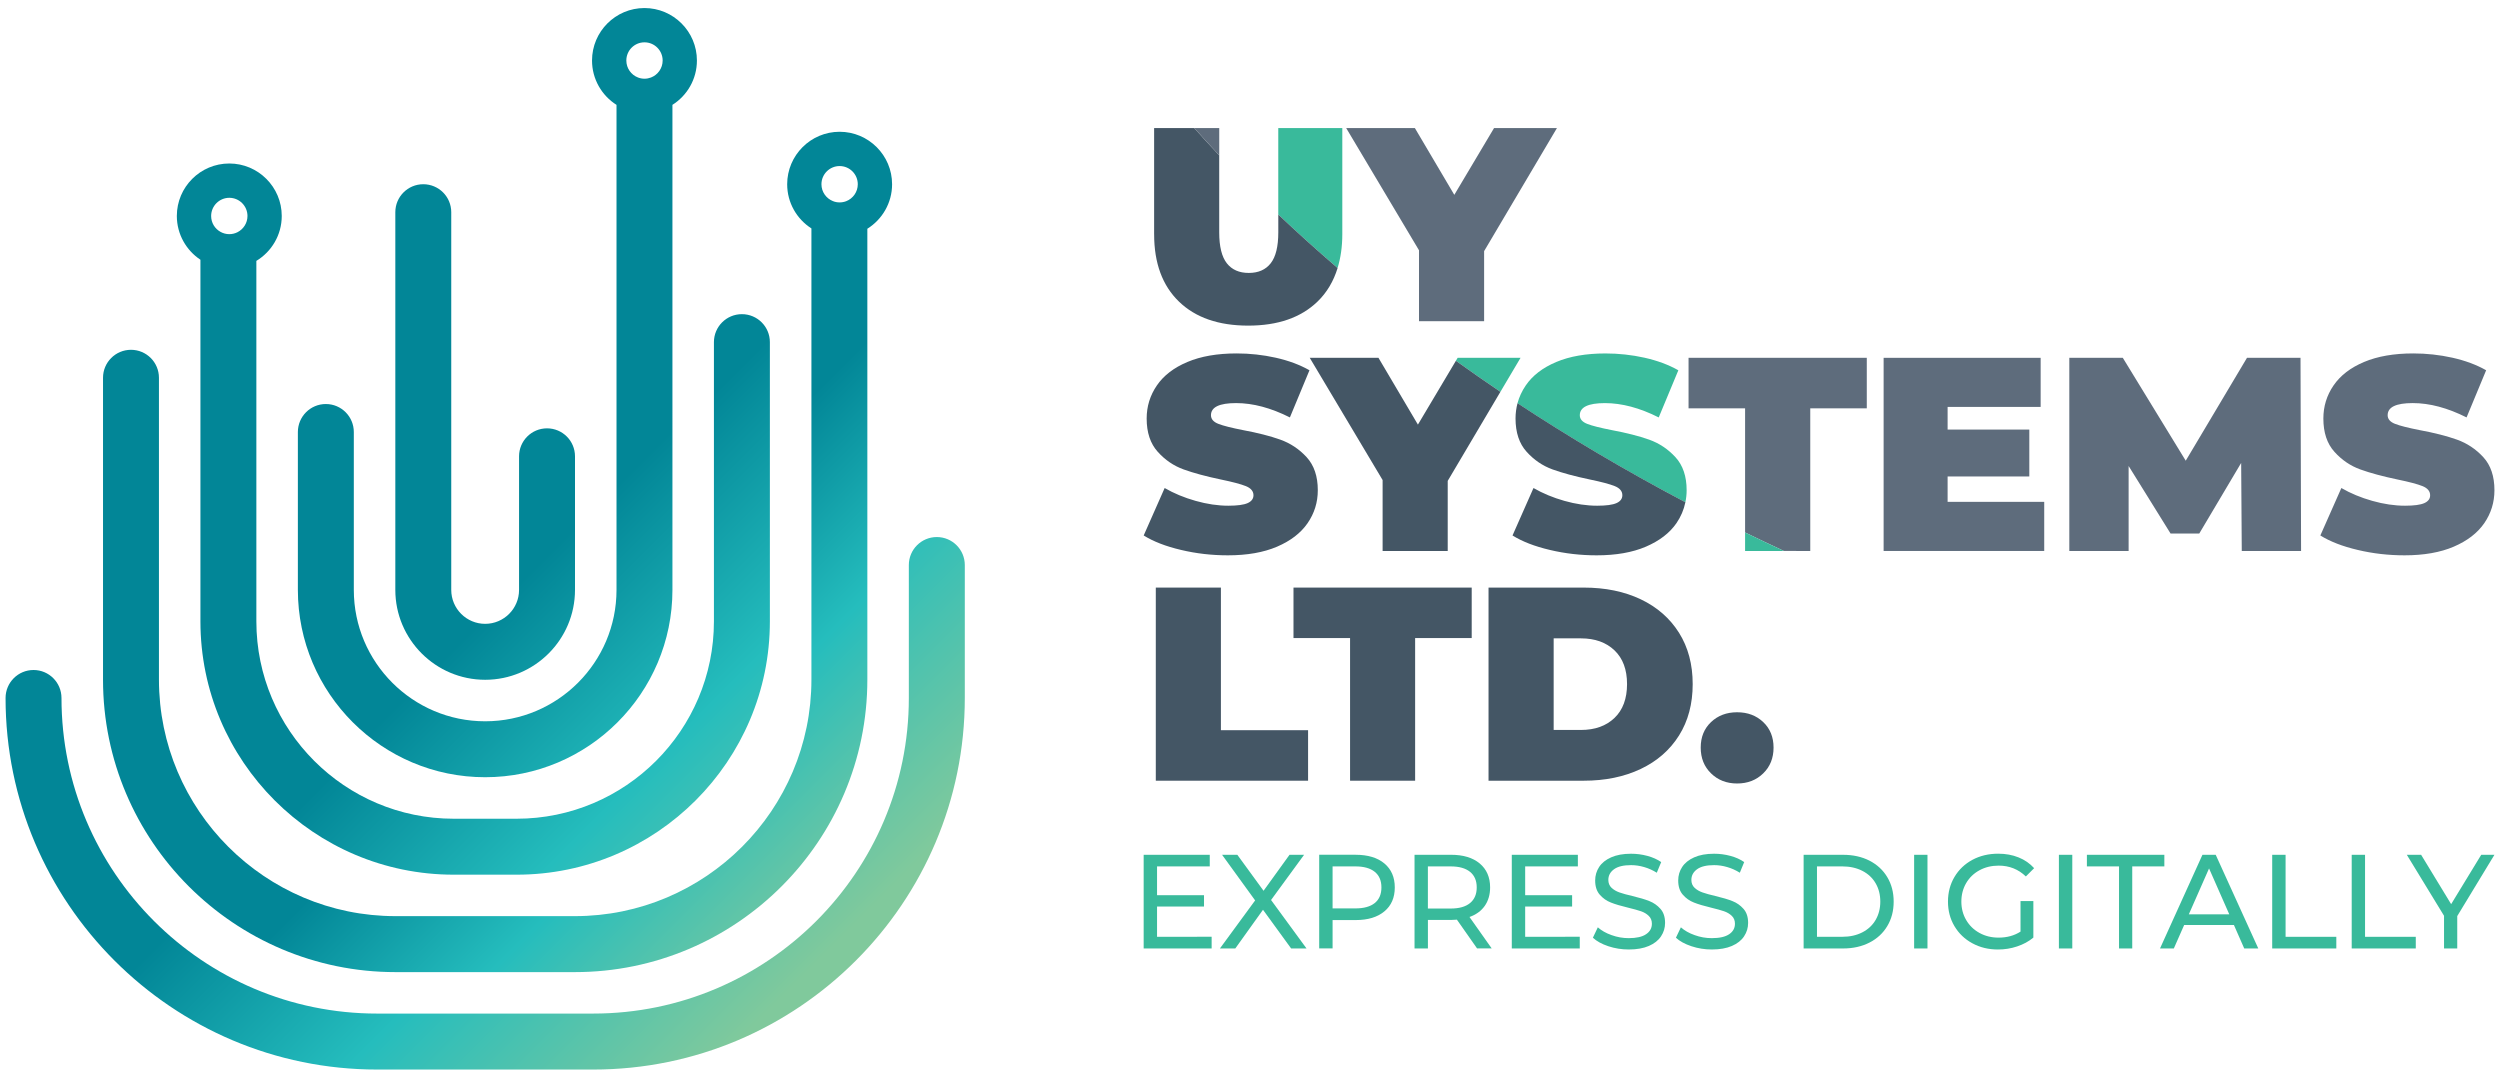
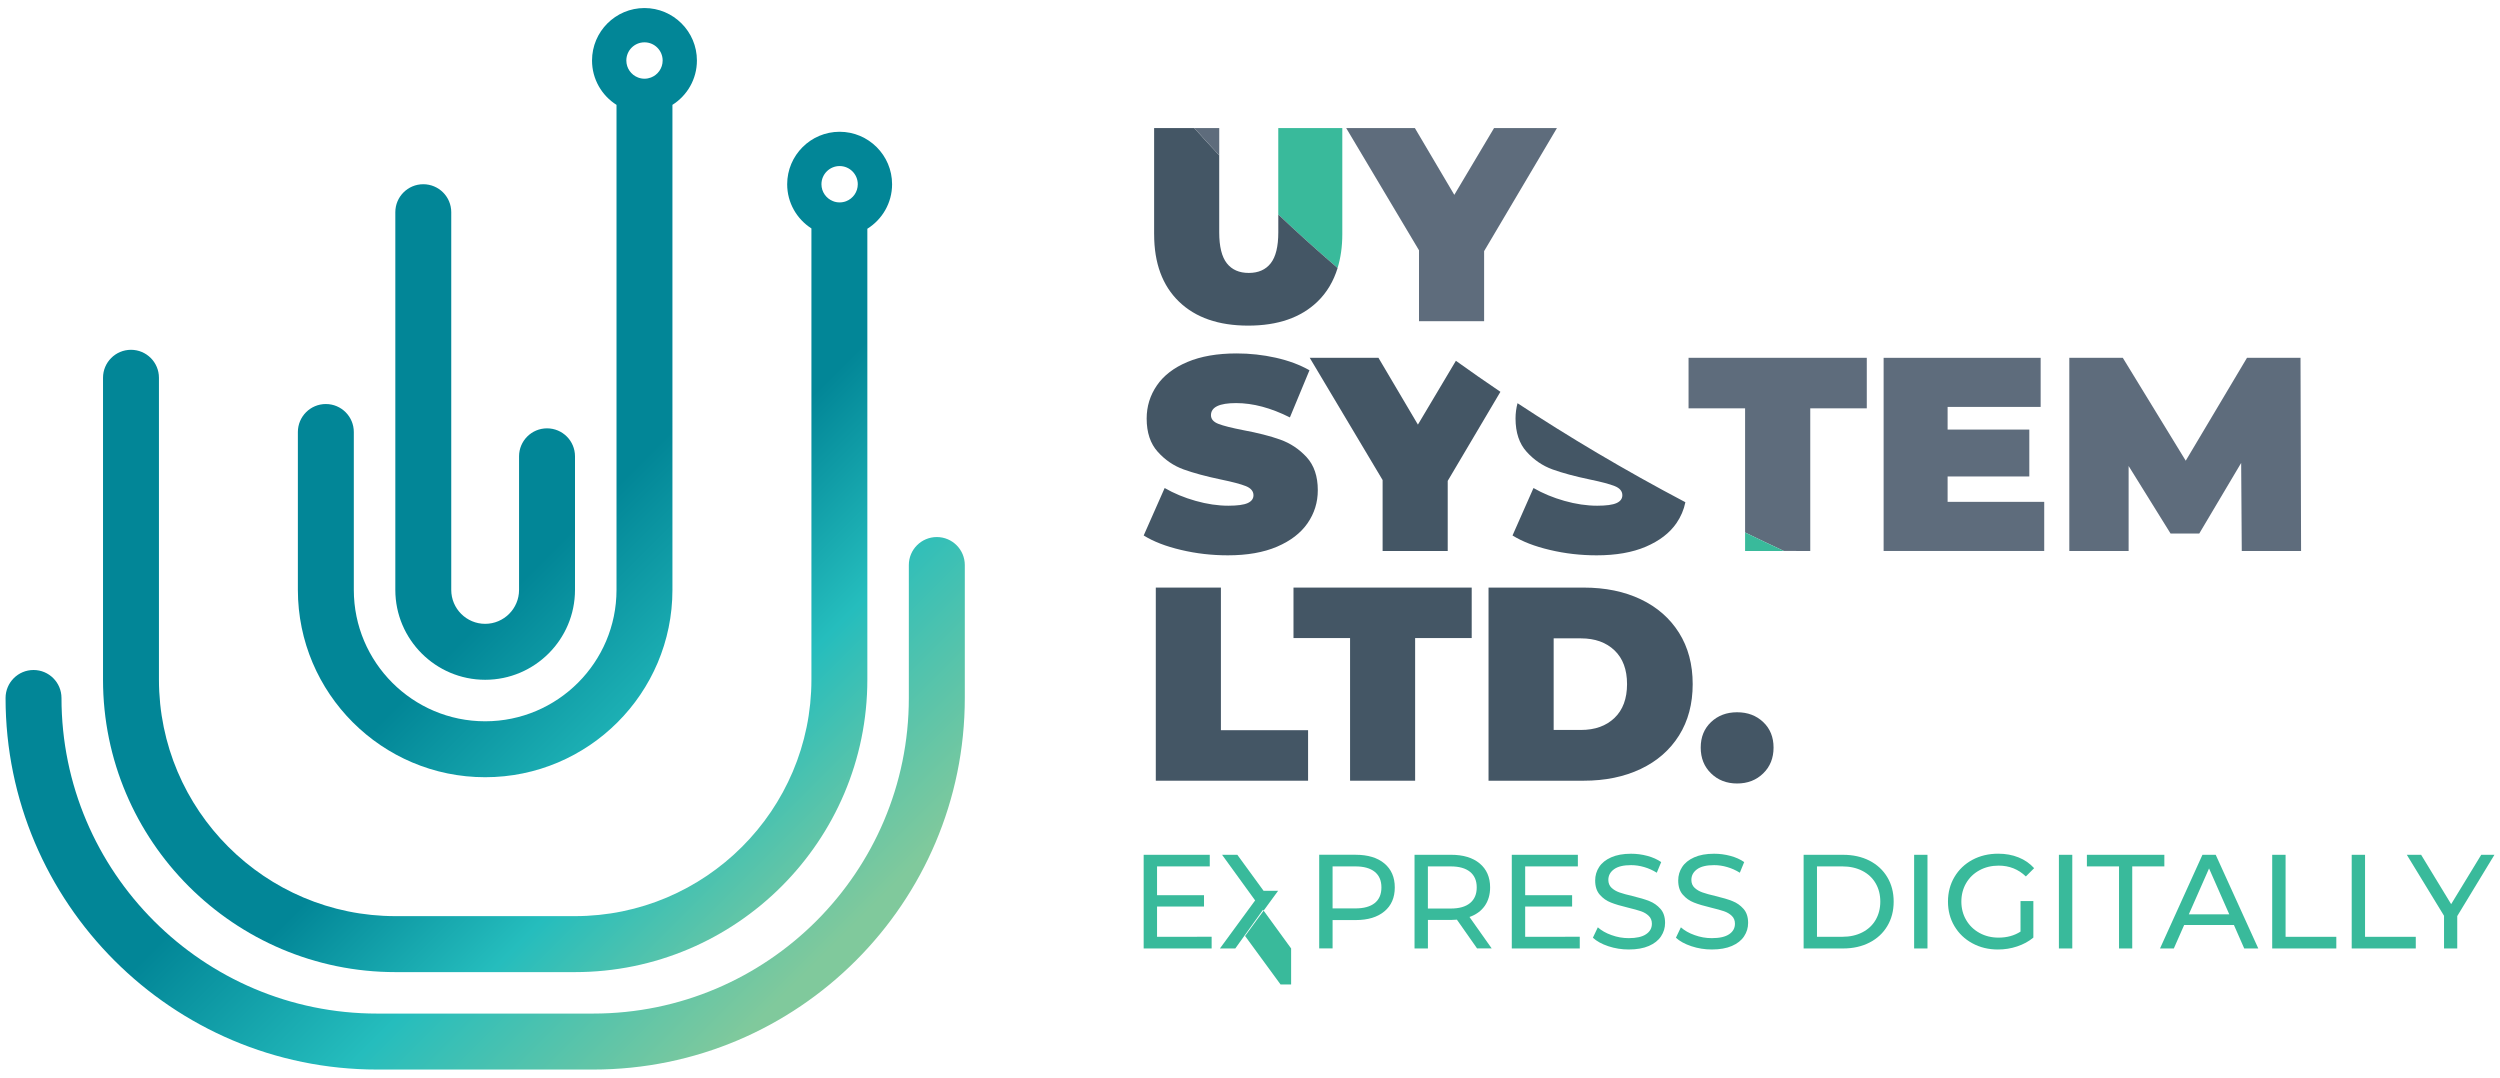
<svg xmlns="http://www.w3.org/2000/svg" version="1.1" id="Layer_1" x="0px" y="0px" width="116px" height="50px" viewBox="0 0 116 50" enable-background="new 0 0 116 50" xml:space="preserve">
  <g>
    <linearGradient id="SVGID_1_" gradientUnits="userSpaceOnUse" x1="11.532" y1="11.183" x2="41.178" y2="40.829" gradientTransform="matrix(1 0 0 1 0 -0.392)">
      <stop offset="0.568" style="stop-color:#028697" />
      <stop offset="0.768" style="stop-color:#25BDBD" />
      <stop offset="1" style="stop-color:#80C99C" />
    </linearGradient>
    <path fill="url(#SVGID_1_)" d="M18.351,45.106h8.322c7.484,0,13.572-6.088,13.572-13.572v-20.92   c0.689-0.431,1.148-1.195,1.148-2.065c0-1.342-1.092-2.435-2.434-2.435s-2.434,1.092-2.434,2.435c0,0.86,0.449,1.618,1.125,2.05   v20.935c0,6.053-4.924,10.975-10.977,10.975h-8.322c-6.052,0-10.976-4.922-10.976-10.975V17.528c0-0.716-0.581-1.297-1.297-1.297   c-0.717,0-1.298,0.581-1.298,1.297v14.006C4.779,39.018,10.867,45.106,18.351,45.106z M38.958,7.705   c0.465,0,0.843,0.378,0.843,0.844c0,0.358-0.223,0.665-0.539,0.787c-0.094,0.036-0.197,0.056-0.304,0.056   c-0.11,0-0.216-0.021-0.312-0.061c-0.311-0.124-0.531-0.427-0.531-0.782C38.115,8.083,38.494,7.705,38.958,7.705z" />
    <linearGradient id="SVGID_2_" gradientUnits="userSpaceOnUse" x1="8.238" y1="1.934" x2="44.638" y2="38.333" gradientTransform="matrix(1 0 0 1 0 -0.392)">
      <stop offset="0.568" style="stop-color:#028697" />
      <stop offset="0.768" style="stop-color:#25BDBD" />
      <stop offset="1" style="stop-color:#80C99C" />
    </linearGradient>
    <path fill="url(#SVGID_2_)" d="M22.511,36.063c4.792,0,8.69-3.898,8.69-8.691V4.865c0.683-0.431,1.136-1.192,1.136-2.058   c0-1.342-1.092-2.434-2.434-2.434S27.47,1.465,27.47,2.808c0,0.865,0.454,1.627,1.136,2.058v22.506   c0,3.361-2.734,6.096-6.095,6.096c-3.36,0-6.094-2.734-6.094-6.096v-7.326c0-0.717-0.581-1.299-1.298-1.299   s-1.298,0.582-1.298,1.299v7.326C13.822,32.165,17.72,36.063,22.511,36.063z M29.904,1.964c0.465,0,0.843,0.378,0.843,0.844   c0,0.359-0.226,0.667-0.542,0.788c-0.094,0.036-0.194,0.056-0.301,0.056c-0.106,0-0.208-0.02-0.3-0.056   c-0.318-0.121-0.542-0.429-0.542-0.788C29.061,2.342,29.438,1.964,29.904,1.964z" />
    <linearGradient id="SVGID_3_" gradientUnits="userSpaceOnUse" x1="5.109" y1="5.062" x2="41.508" y2="41.461" gradientTransform="matrix(1 0 0 1 0 -0.392)">
      <stop offset="0.568" style="stop-color:#028697" />
      <stop offset="0.768" style="stop-color:#25BDBD" />
      <stop offset="1" style="stop-color:#80C99C" />
    </linearGradient>
    <path fill="url(#SVGID_3_)" d="M22.512,31.542c2.298,0,4.168-1.871,4.168-4.17v-6.199c0-0.717-0.581-1.298-1.298-1.298   s-1.298,0.581-1.298,1.298v6.199c0,0.869-0.706,1.574-1.573,1.574s-1.573-0.705-1.573-1.574V9.846c0-0.717-0.581-1.298-1.298-1.298   c-0.716,0-1.297,0.581-1.297,1.298v17.525C18.343,29.67,20.213,31.542,22.512,31.542z" />
    <linearGradient id="SVGID_4_" gradientUnits="userSpaceOnUse" x1="-0.155" y1="10.324" x2="36.246" y2="46.725" gradientTransform="matrix(1 0 0 1 0 -0.392)">
      <stop offset="0.568" style="stop-color:#028697" />
      <stop offset="0.768" style="stop-color:#25BDBD" />
      <stop offset="1" style="stop-color:#80C99C" />
    </linearGradient>
    <path fill="url(#SVGID_4_)" d="M43.468,24.919c-0.717,0-1.298,0.581-1.298,1.298v6.17c0,8.074-6.569,14.643-14.644,14.643H17.497   c-8.075,0-14.644-6.568-14.644-14.643c0-0.717-0.581-1.299-1.297-1.299c-0.717,0-1.298,0.582-1.298,1.299   c0,9.506,7.734,17.24,17.24,17.24h10.029c9.506,0,17.24-7.734,17.24-17.24v-6.17C44.766,25.5,44.185,24.919,43.468,24.919z" />
    <linearGradient id="SVGID_5_" gradientUnits="userSpaceOnUse" x1="4.215" y1="6.61" x2="40.216" y2="42.611" gradientTransform="matrix(1 0 0 1 0 -0.392)">
      <stop offset="0.568" style="stop-color:#028697" />
      <stop offset="0.768" style="stop-color:#25BDBD" />
      <stop offset="1" style="stop-color:#80C99C" />
    </linearGradient>
-     <path fill="url(#SVGID_5_)" d="M9.3,12.052v16.781c0,6.48,5.271,11.752,11.751,11.752h2.921c6.479,0,11.75-5.271,11.75-11.752   V15.874c0-0.716-0.581-1.297-1.298-1.297s-1.298,0.581-1.298,1.297v12.959c0,5.049-4.107,9.156-9.155,9.156h-2.921   c-5.048,0-9.155-4.107-9.155-9.156V12.105c0.706-0.427,1.178-1.202,1.178-2.084c0-1.342-1.092-2.435-2.434-2.435   s-2.434,1.092-2.434,2.435C8.206,10.869,8.642,11.616,9.3,12.052z M10.64,9.178c0.465,0,0.843,0.379,0.843,0.844   c0,0.328-0.188,0.612-0.463,0.752c-0.114,0.058-0.243,0.091-0.38,0.091c-0.149,0-0.29-0.039-0.411-0.108   c-0.258-0.143-0.432-0.418-0.432-0.734C9.797,9.557,10.175,9.178,10.64,9.178z" />
    <g>
      <g>
        <g>
          <path fill="#5E6C7C" d="M56.573,5.942h-1.159c0.365,0.409,0.751,0.831,1.159,1.265V5.942z" />
          <path fill="#39BA9B" d="M62.283,10.871V5.942h-2.971v4.013c0.85,0.804,1.766,1.634,2.752,2.48      C62.207,11.969,62.283,11.45,62.283,10.871z" />
          <polygon fill="#5E6C7C" points="65.842,14.904 68.863,14.904 68.863,11.652 72.242,5.942 69.324,5.942 67.48,9.041 65.65,5.942       62.463,5.942 65.842,11.614     " />
-           <path fill="#39BA9B" d="M70.553,16.603h-2.918l-0.082,0.138c0.668,0.479,1.355,0.959,2.066,1.439L70.553,16.603z" />
-           <path fill="#39BA9B" d="M78.26,22.748c0-0.647-0.174-1.16-0.52-1.536c-0.346-0.375-0.752-0.646-1.221-0.813      c-0.471-0.166-1.047-0.314-1.729-0.441c-0.529-0.104-0.91-0.199-1.141-0.289c-0.229-0.089-0.346-0.223-0.346-0.402      c0-0.376,0.389-0.563,1.166-0.563c0.785,0,1.617,0.222,2.496,0.665l0.91-2.188c-0.453-0.257-0.977-0.45-1.568-0.583      c-0.594-0.132-1.199-0.198-1.813-0.198c-0.896,0-1.658,0.132-2.285,0.397c-0.627,0.264-1.1,0.627-1.414,1.088      c-0.178,0.26-0.305,0.535-0.383,0.826c2.354,1.549,4.943,3.095,7.789,4.595C78.24,23.125,78.26,22.94,78.26,22.748z" />
          <path fill="#5E6C7C" d="M83.996,25.565v-6.619h2.623v-2.343h-8.27v2.343h2.623v5.762c0.592,0.288,1.191,0.574,1.801,0.857      H83.996z" />
          <polygon fill="#5E6C7C" points="94.852,23.286 90.369,23.286 90.369,22.108 94.16,22.108 94.16,19.932 90.369,19.932       90.369,18.881 94.686,18.881 94.686,16.603 87.4,16.603 87.4,25.565 94.852,25.565     " />
          <polygon fill="#5E6C7C" points="98.768,21.622 100.715,24.757 102.045,24.757 103.99,21.48 104.018,25.565 106.77,25.565       106.744,16.603 104.26,16.603 101.418,21.377 98.498,16.603 96.016,16.603 96.016,25.565 98.768,25.565     " />
-           <path fill="#5E6C7C" d="M112.492,23.343c-0.18,0.081-0.479,0.122-0.896,0.122c-0.486,0-0.994-0.075-1.523-0.225      s-1.008-0.348-1.434-0.596l-0.975,2.202c0.453,0.282,1.031,0.506,1.734,0.671c0.705,0.168,1.428,0.25,2.172,0.25      c0.895,0,1.658-0.133,2.285-0.402c0.627-0.269,1.098-0.631,1.414-1.088c0.314-0.457,0.473-0.967,0.473-1.53      c0-0.647-0.172-1.16-0.518-1.536c-0.346-0.375-0.754-0.646-1.223-0.813s-1.045-0.314-1.729-0.441      c-0.529-0.104-0.908-0.199-1.139-0.289c-0.23-0.089-0.346-0.223-0.346-0.402c0-0.376,0.387-0.563,1.164-0.563      c0.785,0,1.617,0.222,2.498,0.665l0.908-2.188c-0.453-0.257-0.975-0.45-1.568-0.583c-0.594-0.132-1.197-0.198-1.813-0.198      c-0.896,0-1.656,0.132-2.285,0.397c-0.627,0.264-1.098,0.627-1.414,1.088s-0.473,0.973-0.473,1.536      c0,0.648,0.17,1.163,0.512,1.542c0.342,0.381,0.742,0.653,1.203,0.82c0.461,0.166,1.037,0.322,1.729,0.467      c0.537,0.111,0.924,0.213,1.158,0.307c0.234,0.095,0.352,0.236,0.352,0.423C112.76,23.141,112.67,23.262,112.492,23.343z" />
        </g>
        <g>
          <path fill="#445665" d="M53.552,10.871c0,1.34,0.384,2.381,1.153,3.124c0.768,0.742,1.838,1.114,3.213,1.114      c1.373,0,2.445-0.372,3.213-1.114c0.438-0.422,0.744-0.944,0.934-1.559c-0.986-0.847-1.902-1.676-2.752-2.48v0.826      c0,0.657-0.117,1.135-0.352,1.434c-0.234,0.299-0.574,0.448-1.018,0.448s-0.783-0.149-1.018-0.448      c-0.234-0.298-0.353-0.776-0.353-1.434V7.208c-0.408-0.434-0.794-0.856-1.159-1.265h-1.862V10.871z" />
          <path fill="#445665" d="M57.893,23.343c-0.18,0.081-0.479,0.122-0.896,0.122c-0.486,0-0.994-0.075-1.523-0.225      s-1.007-0.348-1.434-0.596l-0.973,2.202c0.453,0.282,1.031,0.506,1.735,0.671c0.704,0.168,1.427,0.25,2.17,0.25      c0.896,0,1.657-0.133,2.285-0.402c0.627-0.269,1.098-0.631,1.414-1.088s0.475-0.967,0.475-1.53c0-0.647-0.174-1.16-0.52-1.536      c-0.346-0.375-0.754-0.646-1.223-0.813s-1.045-0.314-1.729-0.441c-0.528-0.104-0.908-0.199-1.139-0.289      c-0.23-0.089-0.346-0.223-0.346-0.402c0-0.376,0.389-0.563,1.165-0.563c0.785,0,1.616,0.222,2.497,0.665l0.908-2.188      c-0.453-0.257-0.975-0.45-1.568-0.583c-0.594-0.132-1.197-0.198-1.811-0.198c-0.896,0-1.658,0.132-2.285,0.397      c-0.628,0.264-1.1,0.627-1.416,1.088s-0.474,0.973-0.474,1.536c0,0.648,0.171,1.163,0.513,1.542      c0.341,0.381,0.742,0.653,1.203,0.82c0.461,0.166,1.037,0.322,1.729,0.467c0.537,0.111,0.924,0.213,1.158,0.307      c0.234,0.095,0.353,0.236,0.353,0.423C58.161,23.141,58.071,23.262,57.893,23.343z" />
          <path fill="#445665" d="M63.961,16.603h-3.189l3.381,5.671v3.291h3.021v-3.252l2.445-4.133c-0.711-0.48-1.398-0.961-2.066-1.439      l-1.762,2.961L63.961,16.603z" />
          <path fill="#445665" d="M70.834,20.961c0.342,0.381,0.744,0.653,1.203,0.82c0.461,0.166,1.039,0.322,1.73,0.467      c0.537,0.111,0.922,0.213,1.156,0.307c0.236,0.095,0.354,0.236,0.354,0.423c0,0.163-0.09,0.284-0.27,0.365      s-0.477,0.122-0.896,0.122c-0.486,0-0.994-0.075-1.523-0.225s-1.006-0.348-1.434-0.596l-0.973,2.202      c0.453,0.282,1.031,0.506,1.734,0.671c0.705,0.168,1.428,0.25,2.17,0.25c0.896,0,1.658-0.133,2.285-0.402      c0.627-0.269,1.1-0.631,1.416-1.088c0.207-0.302,0.346-0.627,0.416-0.974c-2.846-1.5-5.436-3.046-7.789-4.595      c-0.059,0.227-0.092,0.463-0.092,0.71C70.322,20.068,70.492,20.583,70.834,20.961z" />
          <path fill="#39BA9B" d="M82.773,25.565c-0.609-0.283-1.209-0.569-1.801-0.857v0.857H82.773z" />
          <polygon fill="#445665" points="56.65,27.264 53.629,27.264 53.629,36.225 60.695,36.225 60.695,33.881 56.65,33.881     " />
          <polygon fill="#445665" points="60.018,29.606 62.643,29.606 62.643,36.225 65.662,36.225 65.662,29.606 68.287,29.606       68.287,27.264 60.018,27.264     " />
          <path fill="#445665" d="M76.129,27.807c-0.764-0.363-1.646-0.543-2.645-0.543h-4.416v8.961h4.416      c0.998,0,1.881-0.182,2.645-0.545s1.355-0.881,1.779-1.555c0.422-0.674,0.633-1.469,0.633-2.383      c0-0.912-0.211-1.705-0.633-2.379C77.484,28.69,76.893,28.17,76.129,27.807z M74.912,33.313      c-0.389,0.371-0.906,0.557-1.557,0.557H72.09v-4.25h1.266c0.65,0,1.168,0.186,1.557,0.557s0.582,0.893,0.582,1.566      C75.494,32.418,75.301,32.942,74.912,33.313z" />
          <path fill="#445665" d="M80.602,33.049c-0.486,0-0.889,0.152-1.209,0.455s-0.48,0.697-0.48,1.184s0.16,0.887,0.48,1.197      c0.32,0.313,0.723,0.469,1.209,0.469c0.488,0,0.891-0.156,1.211-0.469c0.32-0.311,0.48-0.711,0.48-1.197s-0.16-0.881-0.48-1.184      S81.09,33.049,80.602,33.049z" />
        </g>
      </g>
      <g>
        <path fill="#39BA9B" d="M56.22,43.467v0.541h-3.154v-4.346h3.067v0.539h-2.446v1.336h2.179v0.527h-2.179v1.402H56.22z" />
-         <path fill="#39BA9B" d="M59.908,44.008l-1.305-1.795l-1.285,1.795h-0.713l1.633-2.229l-1.534-2.117h0.708l1.217,1.67l1.205-1.67     h0.676l-1.533,2.098l1.645,2.248H59.908z" />
+         <path fill="#39BA9B" d="M59.908,44.008l-1.305-1.795l-1.285,1.795h-0.713l1.633-2.229l-1.534-2.117h0.708l1.217,1.67h0.676l-1.533,2.098l1.645,2.248H59.908z" />
        <path fill="#39BA9B" d="M64.236,40.065c0.322,0.27,0.482,0.641,0.482,1.111c0,0.473-0.16,0.844-0.482,1.111     c-0.322,0.27-0.768,0.404-1.33,0.404h-1.074v1.316h-0.621v-4.346h1.695C63.469,39.663,63.914,39.795,64.236,40.065z      M63.789,41.901c0.207-0.168,0.309-0.41,0.309-0.725s-0.102-0.555-0.309-0.723s-0.508-0.252-0.9-0.252h-1.057v1.949h1.057     C63.281,42.151,63.582,42.067,63.789,41.901z" />
        <path fill="#39BA9B" d="M68.537,44.008L67.6,42.672c-0.115,0.01-0.205,0.014-0.273,0.014h-1.072v1.322h-0.621v-4.346h1.693     c0.564,0,1.008,0.133,1.33,0.402s0.484,0.641,0.484,1.111c0,0.336-0.084,0.621-0.248,0.857c-0.166,0.236-0.402,0.408-0.709,0.516     l1.031,1.459H68.537z M68.209,41.903c0.207-0.17,0.311-0.412,0.311-0.727s-0.104-0.555-0.311-0.723s-0.508-0.252-0.9-0.252     h-1.055v1.955h1.055C67.701,42.157,68.002,42.073,68.209,41.903z" />
        <path fill="#39BA9B" d="M73.301,43.467v0.541h-3.154v-4.346h3.066v0.539h-2.445v1.336h2.178v0.527h-2.178v1.402H73.301z" />
        <path fill="#39BA9B" d="M74.625,43.905c-0.303-0.102-0.541-0.232-0.715-0.395l0.229-0.482c0.166,0.148,0.377,0.27,0.637,0.361     c0.258,0.094,0.523,0.141,0.797,0.141c0.359,0,0.629-0.061,0.807-0.184c0.18-0.121,0.268-0.283,0.268-0.486     c0-0.148-0.049-0.271-0.146-0.363c-0.096-0.094-0.217-0.166-0.359-0.215s-0.346-0.105-0.605-0.168     c-0.326-0.078-0.592-0.156-0.791-0.236c-0.201-0.078-0.373-0.199-0.516-0.363c-0.143-0.162-0.215-0.383-0.215-0.66     c0-0.232,0.063-0.441,0.184-0.627c0.123-0.188,0.307-0.336,0.557-0.447c0.248-0.111,0.557-0.168,0.924-0.168     c0.256,0,0.51,0.033,0.758,0.1s0.461,0.162,0.641,0.287l-0.205,0.494c-0.184-0.115-0.379-0.203-0.584-0.262     c-0.207-0.061-0.41-0.09-0.609-0.09c-0.352,0-0.615,0.063-0.791,0.191s-0.264,0.293-0.264,0.496c0,0.148,0.051,0.271,0.148,0.363     c0.1,0.094,0.223,0.166,0.369,0.217c0.146,0.053,0.348,0.107,0.6,0.166c0.326,0.078,0.59,0.156,0.789,0.236     c0.197,0.078,0.369,0.197,0.512,0.359c0.143,0.16,0.215,0.379,0.215,0.652c0,0.227-0.063,0.436-0.188,0.623     c-0.123,0.189-0.313,0.338-0.564,0.447s-0.563,0.164-0.932,0.164C75.246,44.057,74.93,44.006,74.625,43.905z" />
        <path fill="#39BA9B" d="M78.482,43.905c-0.305-0.102-0.545-0.232-0.719-0.395l0.23-0.482c0.166,0.148,0.377,0.27,0.637,0.361     c0.258,0.094,0.523,0.141,0.797,0.141c0.361,0,0.629-0.061,0.809-0.184c0.178-0.121,0.266-0.283,0.266-0.486     c0-0.148-0.049-0.271-0.145-0.363c-0.098-0.094-0.219-0.166-0.361-0.215s-0.344-0.105-0.605-0.168     c-0.326-0.078-0.59-0.156-0.791-0.236c-0.201-0.078-0.373-0.199-0.516-0.363c-0.143-0.162-0.215-0.383-0.215-0.66     c0-0.232,0.061-0.441,0.184-0.627c0.123-0.188,0.307-0.336,0.557-0.447c0.248-0.111,0.555-0.168,0.924-0.168     c0.258,0,0.51,0.033,0.758,0.1s0.461,0.162,0.639,0.287l-0.203,0.494c-0.184-0.115-0.377-0.203-0.584-0.262     c-0.207-0.061-0.41-0.09-0.609-0.09c-0.352,0-0.615,0.063-0.791,0.191s-0.264,0.293-0.264,0.496c0,0.148,0.049,0.271,0.148,0.363     c0.1,0.094,0.223,0.166,0.369,0.217c0.146,0.053,0.348,0.107,0.6,0.166c0.326,0.078,0.59,0.156,0.789,0.236     c0.199,0.078,0.369,0.197,0.512,0.359c0.143,0.16,0.215,0.379,0.215,0.652c0,0.227-0.063,0.436-0.188,0.623     c-0.123,0.189-0.313,0.338-0.564,0.447s-0.563,0.164-0.932,0.164C79.102,44.057,78.785,44.006,78.482,43.905z" />
        <path fill="#39BA9B" d="M83.688,39.663h1.832c0.459,0,0.867,0.09,1.223,0.271c0.355,0.184,0.633,0.439,0.828,0.768     c0.197,0.328,0.295,0.707,0.295,1.133s-0.098,0.805-0.295,1.133c-0.195,0.33-0.473,0.586-0.828,0.768s-0.764,0.273-1.223,0.273     h-1.832V39.663z M85.482,43.467c0.352,0,0.66-0.068,0.928-0.205s0.473-0.328,0.617-0.574s0.219-0.531,0.219-0.854     s-0.074-0.607-0.219-0.854s-0.35-0.438-0.617-0.574s-0.576-0.205-0.928-0.205h-1.174v3.266H85.482z" />
        <path fill="#39BA9B" d="M88.816,39.663h0.619v4.346h-0.619V39.663z" />
        <path fill="#39BA9B" d="M93.752,41.811h0.596v1.693c-0.215,0.18-0.465,0.314-0.752,0.41c-0.285,0.096-0.582,0.143-0.893,0.143     c-0.439,0-0.834-0.096-1.186-0.289c-0.354-0.191-0.629-0.457-0.83-0.793c-0.201-0.338-0.301-0.719-0.301-1.141     s0.1-0.803,0.301-1.143s0.479-0.604,0.832-0.795c0.354-0.189,0.752-0.285,1.195-0.285c0.348,0,0.664,0.057,0.947,0.172     c0.283,0.113,0.523,0.279,0.723,0.5L94,40.667c-0.348-0.334-0.768-0.502-1.26-0.502c-0.332,0-0.629,0.072-0.891,0.215     c-0.264,0.143-0.469,0.34-0.619,0.596c-0.148,0.254-0.223,0.541-0.223,0.859c0,0.314,0.074,0.6,0.223,0.854     c0.15,0.256,0.355,0.455,0.619,0.6c0.262,0.145,0.557,0.217,0.885,0.217c0.387,0,0.729-0.092,1.018-0.279V41.811z" />
        <path fill="#39BA9B" d="M95.533,39.663h0.621v4.346h-0.621V39.663z" />
        <path fill="#39BA9B" d="M98.322,40.202h-1.49v-0.539h3.594v0.539h-1.49v3.807h-0.613V40.202z" />
        <path fill="#39BA9B" d="M103.654,42.92h-2.309l-0.479,1.088h-0.641l1.969-4.346h0.615l1.975,4.346h-0.652L103.654,42.92z      M103.438,42.424l-0.938-2.129l-0.938,2.129H103.438z" />
        <path fill="#39BA9B" d="M105.43,39.663h0.621v3.805h2.354v0.541h-2.975V39.663z" />
        <path fill="#39BA9B" d="M109.119,39.663h0.619v3.805h2.354v0.541h-2.973V39.663z" />
        <path fill="#39BA9B" d="M114.016,42.506v1.502h-0.613v-1.516l-1.727-2.83h0.664l1.393,2.291l1.396-2.291h0.613L114.016,42.506z" />
      </g>
    </g>
  </g>
</svg>